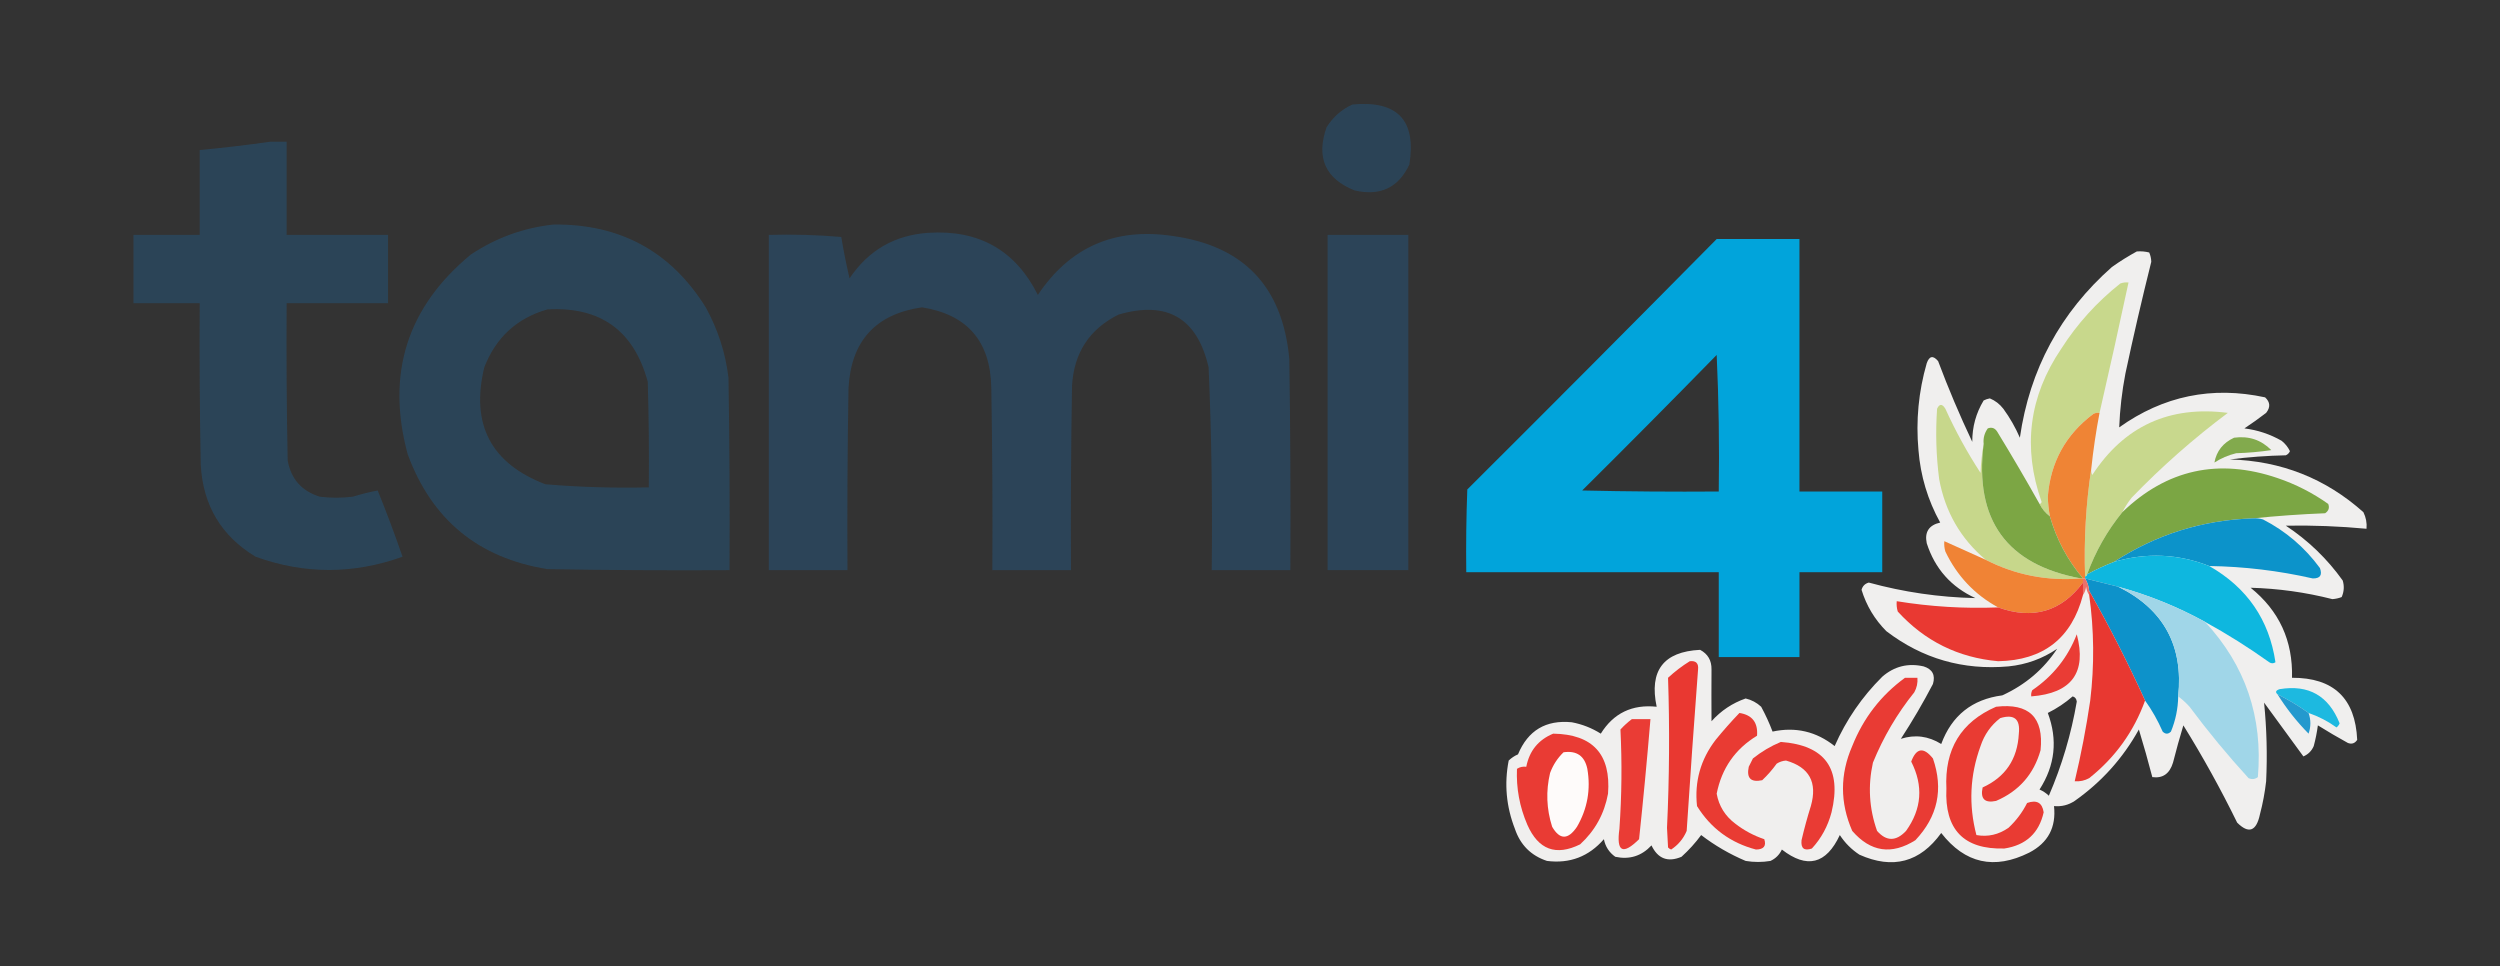
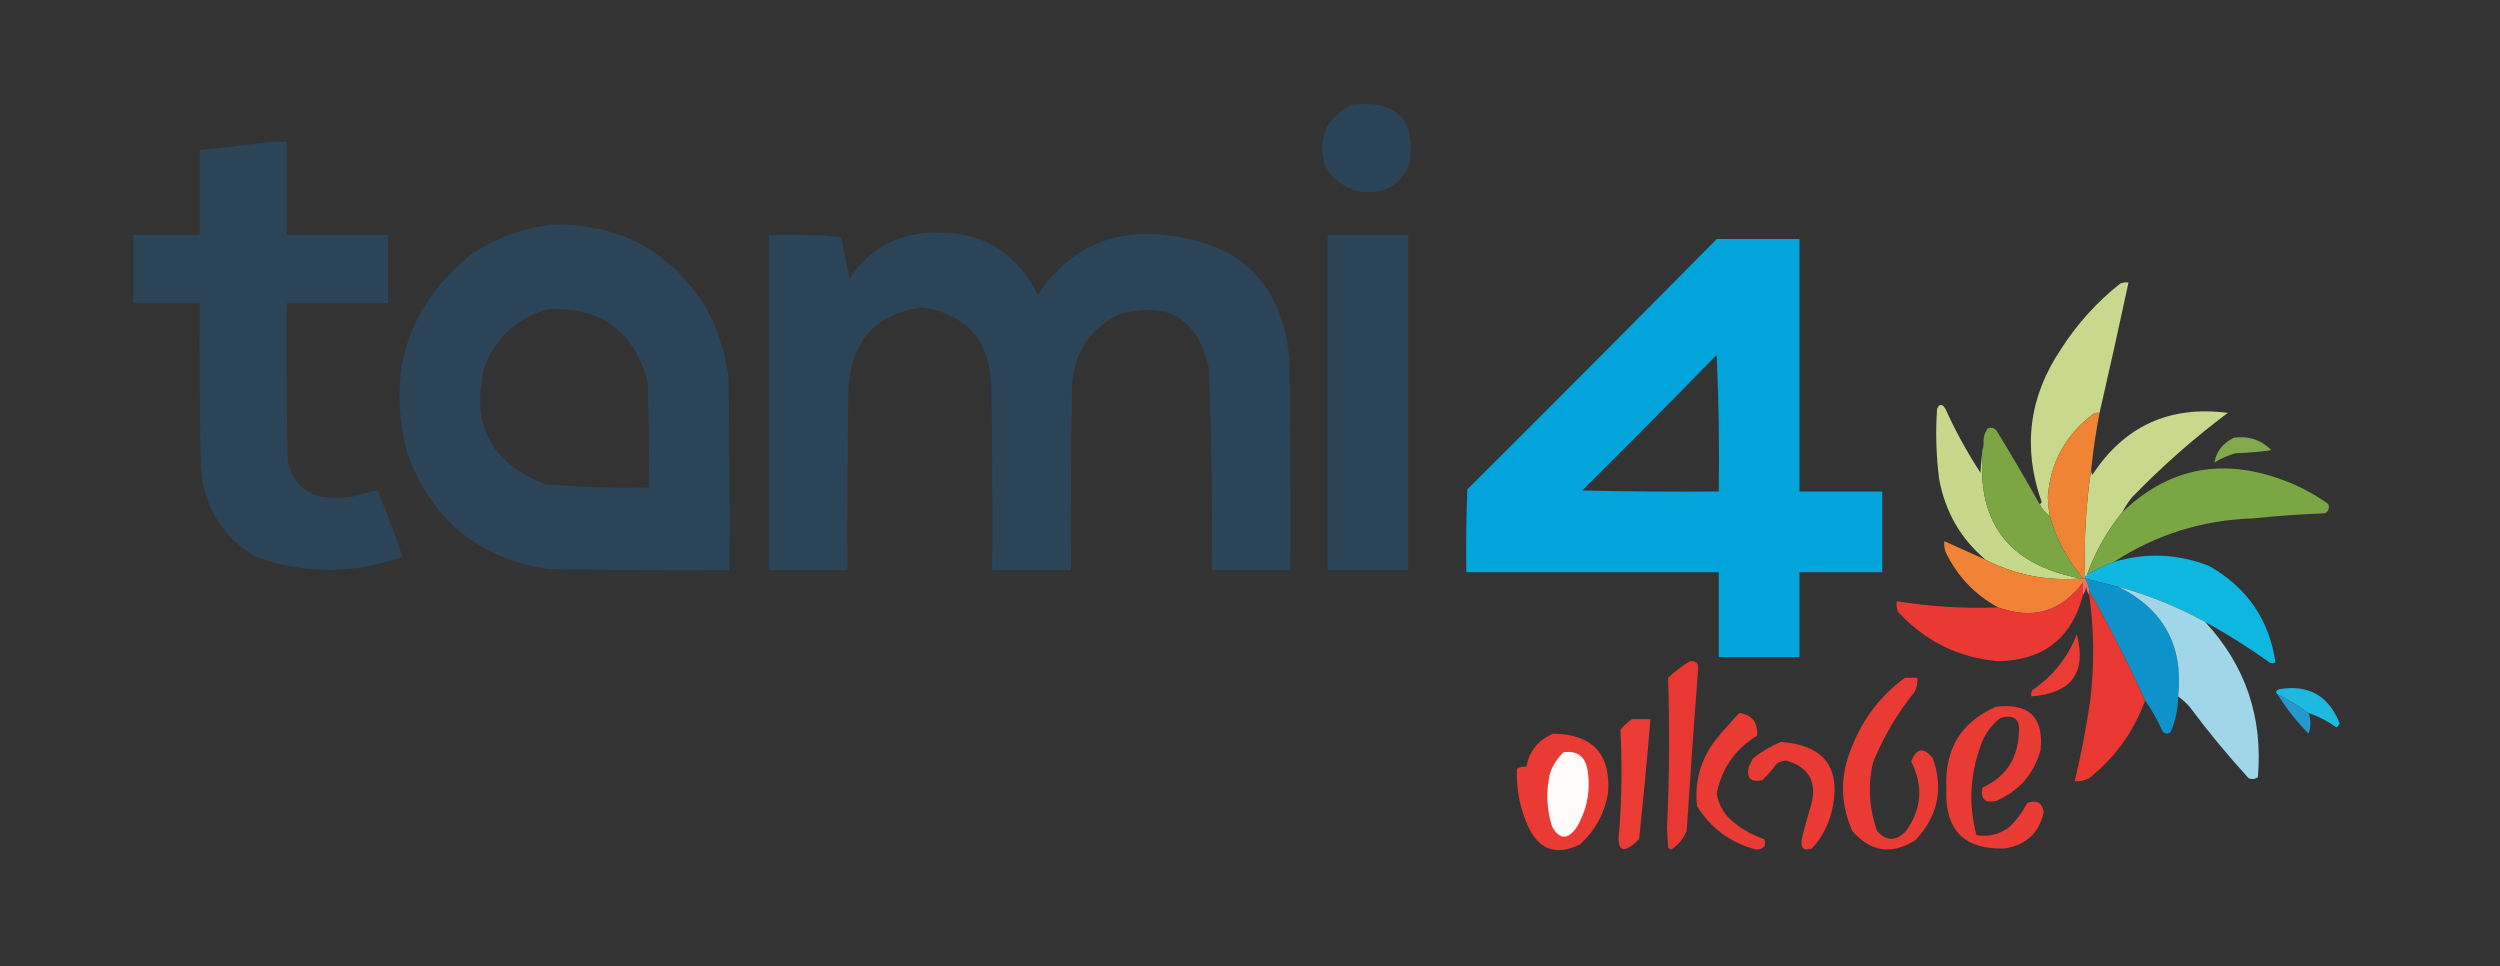
<svg xmlns="http://www.w3.org/2000/svg" version="1.1" width="1208px" height="467px" style="shape-rendering:geometricPrecision; text-rendering:geometricPrecision; image-rendering:optimizeQuality; fill-rule:evenodd; clip-rule:evenodd">
  <rect width="100%" height="100%" fill="#333333" stroke="none" />
  <g>
    <path style="opacity:0.95" fill="#2c4559" d="M 653.5,50.5 C 675.29,48.452 684.456,58.119 681,79.5C 675.717,90.722 666.883,94.888 654.5,92C 640.37,86.322 635.87,76.155 641,61.5C 644.122,56.539 648.288,52.872 653.5,50.5 Z" />
  </g>
  <g>
    <path style="opacity:0.97" fill="#2c4559" d="M 130.5,68.5 C 133.167,68.5 135.833,68.5 138.5,68.5C 138.5,83.5 138.5,98.5 138.5,113.5C 154.833,113.5 171.167,113.5 187.5,113.5C 187.5,124.5 187.5,135.5 187.5,146.5C 171.167,146.5 154.833,146.5 138.5,146.5C 138.333,171.836 138.5,197.169 139,222.5C 140.619,231.454 145.786,237.287 154.5,240C 159.833,240.667 165.167,240.667 170.5,240C 174.542,238.755 178.542,237.755 182.5,237C 186.778,247.557 190.778,258.224 194.5,269C 170.778,277.532 147.111,277.532 123.5,269C 106.89,258.968 98.056,244.134 97,224.5C 96.5,198.502 96.333,172.502 96.5,146.5C 85.833,146.5 75.167,146.5 64.5,146.5C 64.5,135.5 64.5,124.5 64.5,113.5C 75.167,113.5 85.833,113.5 96.5,113.5C 96.5,99.833 96.5,86.167 96.5,72.5C 108.001,71.419 119.335,70.086 130.5,68.5 Z" />
  </g>
  <g>
    <path style="opacity:0.971" fill="#2c4559" d="M 267.5,108.5 C 299.656,108.155 324.156,121.488 341,148.5C 346.873,159.118 350.539,170.451 352,182.5C 352.5,213.498 352.667,244.498 352.5,275.5C 323.165,275.667 293.831,275.5 264.5,275C 231.142,269.636 208.642,251.136 197,219.5C 186.51,180.643 196.677,148.476 227.5,123C 239.735,114.869 253.068,110.035 267.5,108.5 Z M 264.5,149.5 C 290.14,148.068 306.307,159.734 313,184.5C 313.5,201.497 313.667,218.497 313.5,235.5C 296.795,235.891 280.128,235.391 263.5,234C 237.192,223.888 227.359,205.054 234,177.5C 239.603,163.059 249.769,153.726 264.5,149.5 Z" />
  </g>
  <g>
    <path style="opacity:0.979" fill="#2c4559" d="M 448.5,112.5 C 472.995,110.903 490.662,120.903 501.5,142.5C 516.951,119.387 538.618,109.887 566.5,114C 600.99,118.727 619.823,138.56 623,173.5C 623.5,207.498 623.667,241.498 623.5,275.5C 610.833,275.5 598.167,275.5 585.5,275.5C 585.907,242.812 585.407,210.145 584,177.5C 578.495,153.664 563.995,145.164 540.5,152C 526.392,159.017 518.892,170.517 518,186.5C 517.5,216.165 517.333,245.831 517.5,275.5C 504.833,275.5 492.167,275.5 479.5,275.5C 479.667,246.165 479.5,216.831 479,187.5C 478.646,164.992 467.48,151.992 445.5,148.5C 423.082,151.755 411.249,164.755 410,187.5C 409.5,216.831 409.333,246.165 409.5,275.5C 396.833,275.5 384.167,275.5 371.5,275.5C 371.5,221.5 371.5,167.5 371.5,113.5C 383.186,113.168 394.852,113.501 406.5,114.5C 407.617,121.202 408.951,127.869 410.5,134.5C 419.614,120.945 432.281,113.612 448.5,112.5 Z" />
  </g>
  <g>
    <path style="opacity:0.965" fill="#2c4559" d="M 641.5,113.5 C 654.5,113.5 667.5,113.5 680.5,113.5C 680.5,167.5 680.5,221.5 680.5,275.5C 667.5,275.5 654.5,275.5 641.5,275.5C 641.5,221.5 641.5,167.5 641.5,113.5 Z" />
  </g>
  <g>
    <path style="opacity:0.978" fill="#00a7df" d="M 829.5,115.5 C 842.833,115.5 856.167,115.5 869.5,115.5C 869.5,156.167 869.5,196.833 869.5,237.5C 882.833,237.5 896.167,237.5 909.5,237.5C 909.5,250.5 909.5,263.5 909.5,276.5C 896.167,276.5 882.833,276.5 869.5,276.5C 869.5,290.167 869.5,303.833 869.5,317.5C 856.5,317.5 843.5,317.5 830.5,317.5C 830.5,303.833 830.5,290.167 830.5,276.5C 789.833,276.5 749.167,276.5 708.5,276.5C 708.333,263.163 708.5,249.829 709,236.5C 749.368,196.299 789.535,155.965 829.5,115.5 Z M 829.5,171.5 C 830.497,193.327 830.831,215.327 830.5,237.5C 808.497,237.667 786.497,237.5 764.5,237C 786.368,215.299 808.035,193.465 829.5,171.5 Z" />
  </g>
  <g>
-     <path style="opacity:0.929" fill="#fefcfb" d="M 1032.5,121.5 C 1034.53,121.338 1036.53,121.505 1038.5,122C 1039.12,123.4 1039.45,124.9 1039.5,126.5C 1035.02,144.417 1030.85,162.417 1027,180.5C 1025.34,189.131 1024.34,197.798 1024,206.5C 1045.34,191.292 1068.84,186.459 1094.5,192C 1096.98,194.284 1097.15,196.784 1095,199.5C 1091.59,202.123 1088.09,204.623 1084.5,207C 1090.91,207.802 1096.91,209.802 1102.5,213C 1104.23,214.389 1105.56,216.056 1106.5,218C 1106.09,218.945 1105.43,219.612 1104.5,220C 1095.46,220.192 1086.46,220.859 1077.5,222C 1102.24,222.683 1123.74,231.183 1142,247.5C 1143.25,250.014 1143.75,252.68 1143.5,255.5C 1130.52,254.279 1117.52,253.779 1104.5,254C 1115.29,261.124 1124.46,269.957 1132,280.5C 1132.82,283.227 1132.65,285.894 1131.5,288.5C 1130.06,289.063 1128.56,289.397 1127,289.5C 1114,286.194 1100.84,284.361 1087.5,284C 1101.3,295.109 1107.97,309.609 1107.5,327.5C 1127.6,327.43 1138.1,337.43 1139,357.5C 1137.87,359.211 1136.37,359.711 1134.5,359C 1129.58,356.293 1124.75,353.459 1120,350.5C 1119.55,353.877 1118.88,357.211 1118,360.5C 1117,362.833 1115.33,364.5 1113,365.5C 1106.68,356.871 1100.35,348.205 1094,339.5C 1095.27,352.107 1095.61,364.774 1095,377.5C 1094.39,382.906 1093.39,388.239 1092,393.5C 1090.25,401.714 1086.58,403.047 1081,397.5C 1073.09,381.351 1064.43,365.684 1055,350.5C 1053.22,356.4 1051.55,362.4 1050,368.5C 1048.37,373.862 1045.04,376.195 1040,375.5C 1037.99,367.777 1035.82,360.111 1033.5,352.5C 1025.83,366.34 1015.5,377.84 1002.5,387C 999.464,389.006 996.131,389.84 992.5,389.5C 993.61,399.782 989.61,407.282 980.5,412C 963.631,420.406 949.465,417.239 938,402.5C 927.772,416.683 914.606,420.183 898.5,413C 894.667,410.5 891.5,407.333 889,403.5C 882.437,417.584 873.104,419.917 861,410.5C 859.833,413 858,414.833 855.5,416C 851.5,416.667 847.5,416.667 843.5,416C 835.776,412.724 828.609,408.557 822,403.5C 819.226,407.278 816.059,410.778 812.5,414C 805.909,416.788 801.076,414.954 798,408.5C 793.208,413.646 787.375,415.479 780.5,414C 777.533,411.9 775.7,409.066 775,405.5C 767.695,413.903 758.528,417.403 747.5,416C 739.79,413.444 734.624,408.277 732,400.5C 727.808,389.716 726.808,378.716 729,367.5C 730.307,366.228 731.807,365.228 733.5,364.5C 738.319,352.922 746.986,347.756 759.5,349C 764.529,349.953 769.196,351.787 773.5,354.5C 779.664,344.586 788.664,340.253 800.5,341.5C 796.805,324.039 803.805,314.872 821.5,314C 825.247,315.987 827.081,319.154 827,323.5C 826.949,331.831 826.949,340.165 827,348.5C 831.594,343.394 837.094,339.728 843.5,337.5C 846.36,338.18 848.86,339.513 851,341.5C 853.129,345.421 854.963,349.421 856.5,353.5C 867.608,351.111 877.608,353.444 886.5,360.5C 892.067,347.856 899.734,336.689 909.5,327C 915.304,321.955 921.971,320.288 929.5,322C 933.766,323.366 935.266,326.199 934,330.5C 929.264,339.573 924.098,348.406 918.5,357C 925.289,354.811 931.789,355.645 938,359.5C 943.091,345.745 952.924,337.912 967.5,336C 978.655,330.896 987.488,323.396 994,313.5C 986.924,318.304 979.091,321.137 970.5,322C 948.576,323.938 928.909,318.271 911.5,305C 905.861,299.351 901.861,292.685 899.5,285C 900,283.167 901.167,282 903,281.5C 919.885,286.12 937.051,288.62 954.5,289C 942.785,283.618 934.951,274.784 931,262.5C 929.881,257.078 932.047,253.745 937.5,252.5C 931.493,241.641 927.993,229.975 927,217.5C 925.703,203.246 927.037,189.246 931,175.5C 932.253,171.956 934.087,171.623 936.5,174.5C 941.449,187.731 946.949,200.731 953,213.5C 952.973,206.272 954.806,199.605 958.5,193.5C 959.446,193.013 960.446,192.68 961.5,192.5C 964.068,193.559 966.235,195.226 968,197.5C 971.172,201.841 973.839,206.508 976,211.5C 980.745,178.508 995.578,151.008 1020.5,129C 1024.43,126.212 1028.43,123.712 1032.5,121.5 Z M 1001.5,336.5 C 1002.65,336.791 1003.32,337.624 1003.5,339C 1000.8,354.756 996.302,369.922 990,384.5C 988.693,383.228 987.193,382.228 985.5,381.5C 993.024,369.829 994.357,357.496 989.5,344.5C 993.91,342.306 997.91,339.639 1001.5,336.5 Z" />
-   </g>
+     </g>
  <g>
    <path style="opacity:1" fill="#c8d88c" d="M 1014.5,199.5 C 1013.45,199.351 1012.45,199.517 1011.5,200C 998.125,210.034 990.792,223.367 989.5,240C 989.591,243.217 989.925,246.384 990.5,249.5C 988.367,247.909 986.701,245.909 985.5,243.5C 986.043,243.44 986.376,243.107 986.5,242.5C 977.229,216.238 980.396,191.571 996,168.5C 1003.71,156.455 1013.21,145.955 1024.5,137C 1025.79,136.51 1027.13,136.343 1028.5,136.5C 1024,157.509 1019.33,178.509 1014.5,199.5 Z" />
  </g>
  <g>
    <path style="opacity:1" fill="#c7d78b" d="M 958.5,214.5 C 953.942,251.222 969.609,272.889 1005.5,279.5C 989.186,280.837 973.852,277.837 959.5,270.5C 947.405,260.329 939.905,247.329 937,231.5C 935.54,220.202 935.207,208.869 936,197.5C 937.154,195.043 938.488,195.043 940,197.5C 944.905,208.315 950.572,218.648 957,228.5C 957.174,223.649 957.674,218.982 958.5,214.5 Z" />
  </g>
  <g>
    <path style="opacity:1" fill="#c8d88d" d="M 1025.5,247.5 C 1018.17,256.51 1012.51,266.51 1008.5,277.5C 1008.5,278.167 1008.17,278.5 1007.5,278.5C 1006.92,260.921 1007.92,243.588 1010.5,226.5C 1010.35,227.552 1010.52,228.552 1011,229.5C 1026.43,205.873 1048.26,195.873 1076.5,199.5C 1059.99,211.836 1044.49,225.502 1030,240.5C 1028.25,242.734 1026.75,245.068 1025.5,247.5 Z" />
  </g>
  <g>
    <path style="opacity:1" fill="#ef8435" d="M 1014.5,199.5 C 1012.79,208.444 1011.46,217.444 1010.5,226.5C 1007.92,243.588 1006.92,260.921 1007.5,278.5C 1007.5,278.833 1007.5,279.167 1007.5,279.5C 1007.17,279.5 1006.83,279.5 1006.5,279.5C 999.054,270.696 993.721,260.696 990.5,249.5C 989.925,246.384 989.591,243.217 989.5,240C 990.792,223.367 998.125,210.034 1011.5,200C 1012.45,199.517 1013.45,199.351 1014.5,199.5 Z" />
  </g>
  <g>
    <path style="opacity:1" fill="#7ca644" d="M 985.5,243.5 C 986.701,245.909 988.367,247.909 990.5,249.5C 993.721,260.696 999.054,270.696 1006.5,279.5C 1006.17,279.5 1005.83,279.5 1005.5,279.5C 969.609,272.889 953.942,251.222 958.5,214.5C 958.22,211.728 958.887,209.228 960.5,207C 962.367,206.289 963.867,206.789 965,208.5C 972.06,220.054 978.894,231.721 985.5,243.5 Z" />
  </g>
  <g>
    <path style="opacity:1" fill="#82aa4d" d="M 1079.5,211.5 C 1086.59,210.529 1092.59,212.529 1097.5,217.5C 1091.86,218.33 1086.2,218.83 1080.5,219C 1076.74,219.92 1073.24,221.42 1070,223.5C 1071.03,217.954 1074.2,213.954 1079.5,211.5 Z" />
  </g>
  <g>
    <path style="opacity:1" fill="#7ba644" d="M 1088.5,250.5 C 1064.11,251.298 1041.78,258.298 1021.5,271.5C 1017.02,273.243 1012.68,275.243 1008.5,277.5C 1012.51,266.51 1018.17,256.51 1025.5,247.5C 1046.97,226.802 1071.97,221.302 1100.5,231C 1109.31,233.987 1117.47,238.153 1125,243.5C 1125.71,245.367 1125.21,246.867 1123.5,248C 1111.65,248.471 1099.99,249.304 1088.5,250.5 Z" />
  </g>
  <g>
-     <path style="opacity:1" fill="#0c93ca" d="M 1088.5,250.5 C 1090.2,250.34 1091.87,250.506 1093.5,251C 1104.48,256.644 1113.65,264.477 1121,274.5C 1122.24,277.906 1121.07,279.573 1117.5,279.5C 1101.04,275.756 1084.37,273.756 1067.5,273.5C 1052.44,267.599 1037.11,266.932 1021.5,271.5C 1041.78,258.298 1064.11,251.298 1088.5,250.5 Z" />
-   </g>
+     </g>
  <g>
    <path style="opacity:1" fill="#f08335" d="M 959.5,270.5 C 973.852,277.837 989.186,280.837 1005.5,279.5C 1005.83,279.5 1006.17,279.5 1006.5,279.5C 1006.5,280.167 1006.5,280.833 1006.5,281.5C 995.986,295.547 982.319,299.547 965.5,293.5C 954.136,287.3 945.636,278.3 940,266.5C 939.506,264.866 939.34,263.199 939.5,261.5C 946.125,264.477 952.792,267.477 959.5,270.5 Z" />
  </g>
  <g>
    <path style="opacity:1" fill="#0eb7df" d="M 1067.5,273.5 C 1085.78,283.929 1096.45,299.429 1099.5,320C 1098.5,320.667 1097.5,320.667 1096.5,320C 1086.55,312.88 1076.22,306.38 1065.5,300.5C 1052.24,293.208 1038.24,287.541 1023.5,283.5C 1018.17,282.167 1012.83,280.834 1007.5,279.5C 1007.5,279.167 1007.5,278.833 1007.5,278.5C 1008.17,278.5 1008.5,278.167 1008.5,277.5C 1012.68,275.243 1017.02,273.243 1021.5,271.5C 1037.11,266.932 1052.44,267.599 1067.5,273.5 Z" />
  </g>
  <g>
    <path style="opacity:1" fill="#0d92ca" d="M 1007.5,279.5 C 1012.83,280.834 1018.17,282.167 1023.5,283.5C 1045.41,294.312 1055.08,311.978 1052.5,336.5C 1052.41,342.399 1051.24,348.066 1049,353.5C 1047.67,354.833 1046.33,354.833 1045,353.5C 1042.65,348.113 1039.81,343.113 1036.5,338.5C 1028.26,320.357 1019.26,302.691 1009.5,285.5C 1009.3,283.315 1008.63,281.315 1007.5,279.5 Z" />
  </g>
  <g>
    <path style="opacity:1" fill="#e93932" d="M 1006.5,281.5 C 1006.5,283.5 1006.5,285.5 1006.5,287.5C 1001.02,308.429 987.358,319.096 965.5,319.5C 946.215,317.774 930.048,309.774 917,295.5C 916.506,293.866 916.34,292.199 916.5,290.5C 932.709,293.143 949.042,294.143 965.5,293.5C 982.319,299.547 995.986,295.547 1006.5,281.5 Z" />
  </g>
  <g>
    <path style="opacity:1" fill="#ec716a" d="M 1006.5,279.5 C 1006.83,279.5 1007.17,279.5 1007.5,279.5C 1008.63,281.315 1009.3,283.315 1009.5,285.5C 1009.5,286.167 1009.5,286.833 1009.5,287.5C 1008.71,286.391 1008.21,285.058 1008,283.5C 1007.79,285.058 1007.29,286.391 1006.5,287.5C 1006.5,285.5 1006.5,283.5 1006.5,281.5C 1006.5,280.833 1006.5,280.167 1006.5,279.5 Z" />
  </g>
  <g>
    <path style="opacity:1" fill="#a0d6e8" d="M 1023.5,283.5 C 1038.24,287.541 1052.24,293.208 1065.5,300.5C 1085.01,321.527 1093.51,346.527 1091,375.5C 1089.61,376.554 1088.11,376.72 1086.5,376C 1076.4,364.961 1066.9,353.461 1058,341.5C 1056.25,339.576 1054.42,337.909 1052.5,336.5C 1055.08,311.978 1045.41,294.312 1023.5,283.5 Z" />
  </g>
  <g>
    <path style="opacity:1" fill="#e83831" d="M 1009.5,285.5 C 1019.26,302.691 1028.26,320.357 1036.5,338.5C 1031.07,353.499 1022.07,365.999 1009.5,376C 1007.32,377.202 1004.99,377.702 1002.5,377.5C 1005.57,364.637 1008.07,351.637 1010,338.5C 1012.04,321.448 1011.88,304.448 1009.5,287.5C 1009.5,286.833 1009.5,286.167 1009.5,285.5 Z" />
  </g>
  <g>
    <path style="opacity:1" fill="#ea3c35" d="M 1003.5,306.5 C 1008.38,324.997 1001.05,334.997 981.5,336.5C 981.351,335.448 981.517,334.448 982,333.5C 992.006,326.671 999.173,317.671 1003.5,306.5 Z" />
  </g>
  <g>
    <path style="opacity:1" fill="#e93831" d="M 816.5,319.5 C 819.488,319.155 820.821,320.488 820.5,323.5C 818.53,349.486 816.697,375.486 815,401.5C 813.412,405.255 810.912,408.255 807.5,410.5C 806.914,410.291 806.414,409.957 806,409.5C 805.833,406.333 805.667,403.167 805.5,400C 806.637,375.817 806.804,351.651 806,327.5C 809.299,324.449 812.799,321.782 816.5,319.5 Z" />
  </g>
  <g>
    <path style="opacity:1" fill="#e93b34" d="M 920.5,327.5 C 922.5,327.5 924.5,327.5 926.5,327.5C 926.702,329.989 926.202,332.323 925,334.5C 916.707,344.813 910.04,356.146 905,368.5C 902.511,379.715 903.177,390.715 907,401.5C 911.507,406.619 916.174,406.619 921,401.5C 928.612,390.874 929.446,379.707 923.5,368C 925.984,361.342 929.484,360.842 934,366.5C 939.152,381.392 936.318,394.559 925.5,406C 914.038,413.204 903.871,411.704 895,401.5C 889.039,387.86 889.039,374.193 895,360.5C 900.397,346.956 908.897,335.956 920.5,327.5 Z" />
  </g>
  <g>
    <path style="opacity:1" fill="#1db9e0" d="M 1115.5,344.5 C 1110.77,341.11 1105.77,338.11 1100.5,335.5C 1099.31,334.434 1099.64,333.601 1101.5,333C 1115.53,330.684 1125.19,336.184 1130.5,349.5C 1130.19,350.308 1129.69,350.975 1129,351.5C 1124.84,348.503 1120.34,346.17 1115.5,344.5 Z" />
  </g>
  <g>
    <path style="opacity:1" fill="#2499ce" d="M 1100.5,335.5 C 1105.77,338.11 1110.77,341.11 1115.5,344.5C 1116.67,347.83 1116.67,351.163 1115.5,354.5C 1109.77,348.69 1104.77,342.357 1100.5,335.5 Z" />
  </g>
  <g>
    <path style="opacity:1" fill="#e93b33" d="M 964.5,341.5 C 980.457,339.625 987.624,346.625 986,362.5C 982.724,374.108 975.557,382.275 964.5,387C 959,388.167 956.833,386 958,380.5C 969.021,375.492 974.854,366.826 975.5,354.5C 976.267,347.432 973.267,344.932 966.5,347C 962.006,350.46 958.84,354.96 957,360.5C 951.85,374.606 951.184,388.939 955,403.5C 960.528,404.496 965.695,403.329 970.5,400C 974.241,396.502 977.241,392.502 979.5,388C 984.141,386.349 986.807,387.849 987.5,392.5C 985.255,402.573 978.921,408.406 968.5,410C 948.893,410.541 939.56,400.874 940.5,381C 939.538,362.045 947.538,348.878 964.5,341.5 Z" />
  </g>
  <g>
    <path style="opacity:1" fill="#e93b33" d="M 840.5,344.5 C 846.669,345.477 849.502,349.144 849,355.5C 838.432,361.917 831.932,371.25 829.5,383.5C 830.573,389.469 833.573,394.303 838.5,398C 842.721,401.278 847.388,403.778 852.5,405.5C 853.582,408.776 852.248,410.443 848.5,410.5C 836.179,407.263 826.679,400.263 820,389.5C 818.72,377.667 821.72,367.001 829,357.5C 832.67,352.998 836.503,348.665 840.5,344.5 Z" />
  </g>
  <g>
    <path style="opacity:1" fill="#ea3c35" d="M 788.5,347.5 C 791.5,347.5 794.5,347.5 797.5,347.5C 795.888,366.848 794.054,386.182 792,405.5C 784.107,413.303 780.941,411.636 782.5,400.5C 783.626,384.486 783.793,368.486 783,352.5C 784.73,350.598 786.563,348.931 788.5,347.5 Z" />
  </g>
  <g>
    <path style="opacity:1" fill="#e93b34" d="M 750.5,354.5 C 769.636,354.801 778.469,364.467 777,383.5C 775.227,393.217 770.727,401.384 763.5,408C 751.816,413.752 743.316,410.585 738,398.5C 734.269,389.845 732.602,380.845 733,371.5C 734.356,370.62 735.856,370.286 737.5,370.5C 739.003,362.806 743.337,357.473 750.5,354.5 Z" />
  </g>
  <g>
    <path style="opacity:1" fill="#e93b34" d="M 860.5,358.5 C 881.904,360.092 890.07,371.426 885,392.5C 883.228,399.22 880.061,405.053 875.5,410C 871.771,411.272 870.104,409.939 870.5,406C 871.793,400.453 873.293,394.953 875,389.5C 878.274,378.041 874.274,370.707 863,367.5C 861.373,367.625 859.873,368.125 858.5,369C 856.383,371.935 854.049,374.602 851.5,377C 846,378.167 843.833,376 845,370.5C 845.667,369.167 846.333,367.833 847,366.5C 851.183,363.164 855.683,360.497 860.5,358.5 Z" />
  </g>
  <g>
    <path style="opacity:1" fill="#fefbfa" d="M 755.5,363.5 C 761.862,362.594 765.695,365.26 767,371.5C 768.716,381.457 767.049,390.79 762,399.5C 757.695,405.87 753.695,405.87 750,399.5C 747.261,390.907 746.928,382.241 749,373.5C 750.431,369.626 752.597,366.293 755.5,363.5 Z" />
  </g>
</svg>